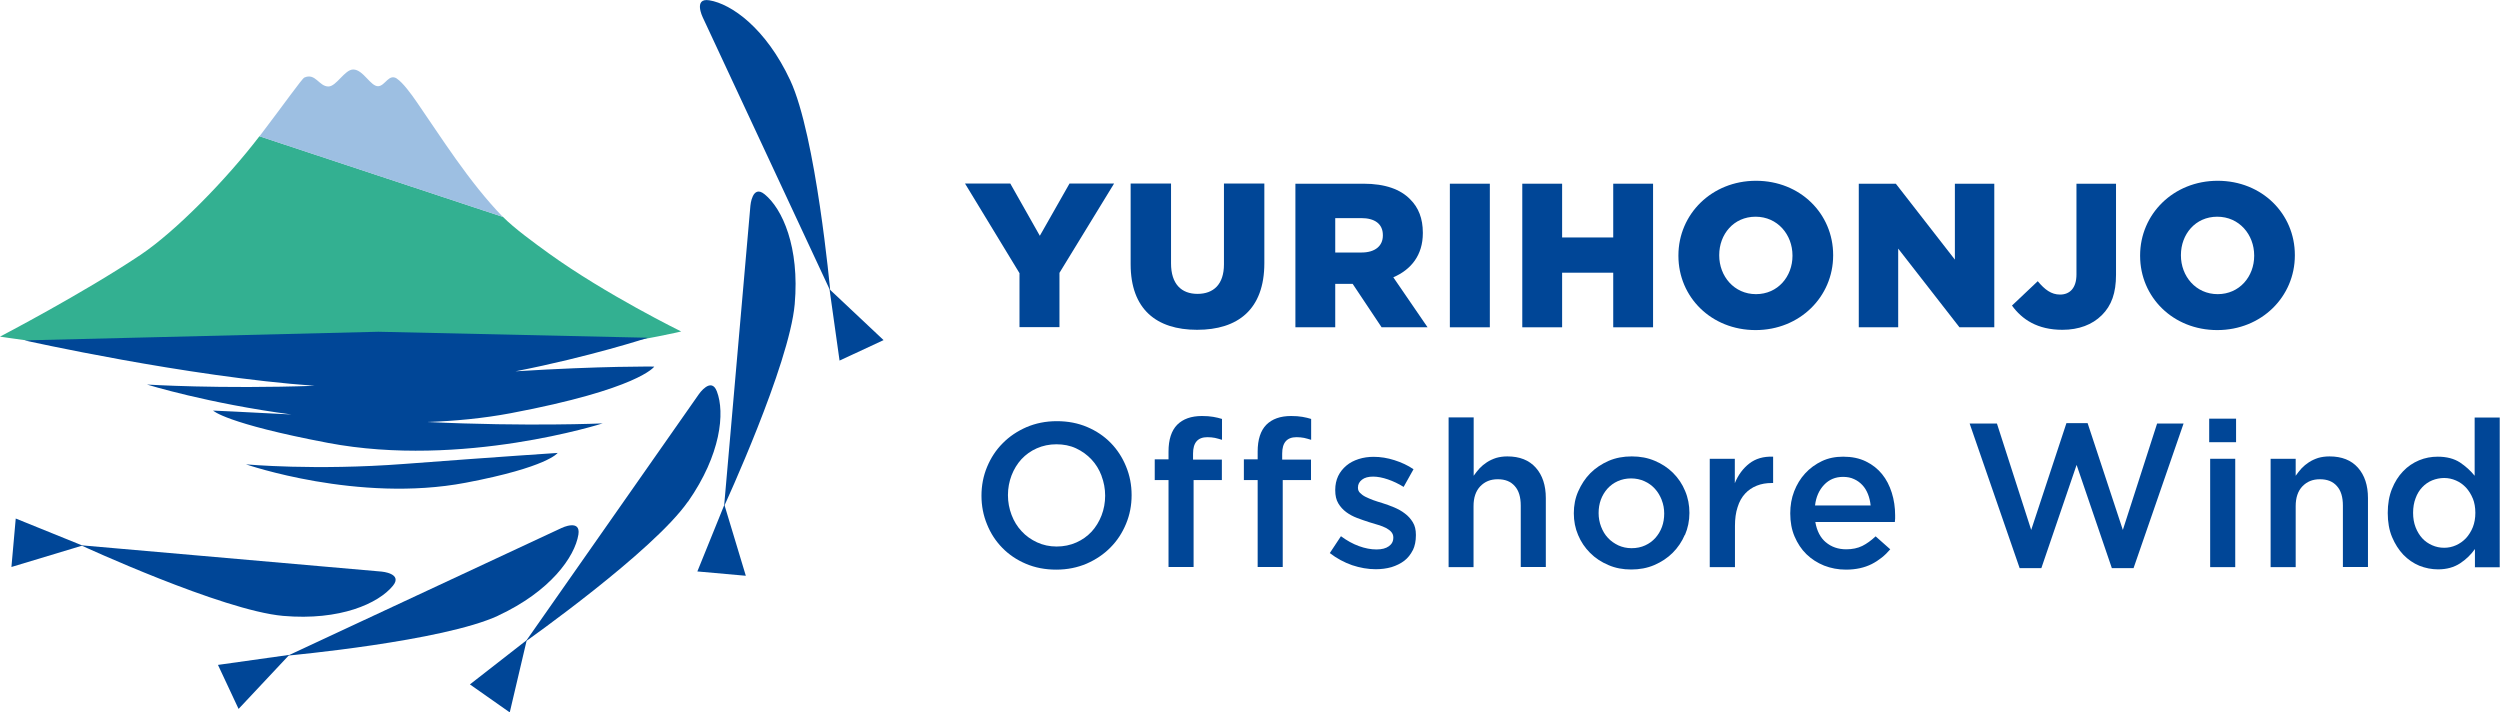
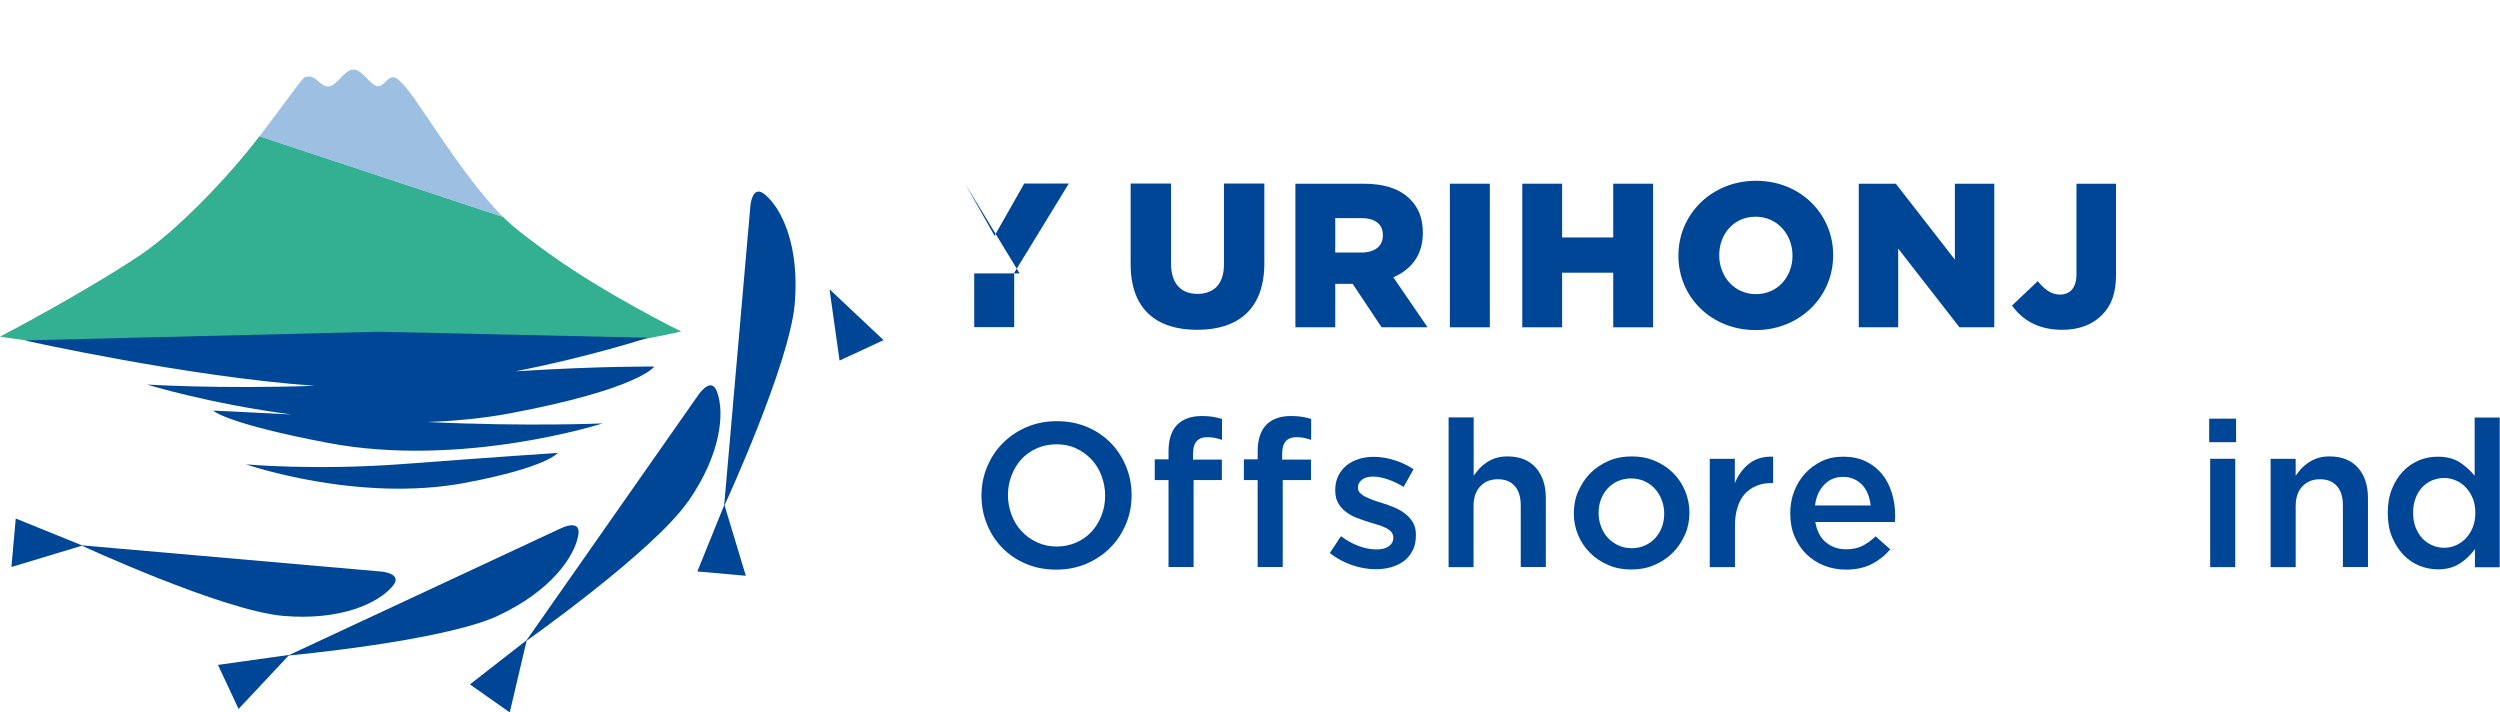
<svg xmlns="http://www.w3.org/2000/svg" id="_レイヤー_2" data-name="レイヤー 2" viewBox="0 0 179.5 51.15">
  <g id="_レイヤー_1-2" data-name="レイヤー 1">
    <g>
      <g>
        <g>
          <path d="M39.36,18.16c-.89-.64-2.46-1.78-3.25-2.59l-17.48-5.79c-2.4,3.14-6.02,6.83-8.54,8.52C5.95,21.07,0,24.17,0,24.17c0,0,14.15,2.18,26.17,2.04,13.4-.16,22.74-2.41,22.74-2.41,0,0-5.41-2.65-9.54-5.63Z" style="fill: #33b091; stroke-width: 0px;" />
          <path d="M28.51,5.65c-.59-.4-.85.51-1.35.54-.55.03-1.08-1.2-1.8-1.2-.61,0-1.21,1.22-1.78,1.22-.68,0-.93-1-1.73-.64-.17.08-1.46,1.91-3.22,4.22l17.48,5.79c-2.43-2.5-4.5-5.82-6.17-8.23-.44-.64-1.01-1.41-1.44-1.7Z" style="fill: #9dbfe2; stroke-width: 0px;" />
        </g>
        <g>
          <path d="M20.32,44.22c4.11.36,6.86-.9,7.89-2.16.73-.89-.81-1.02-.81-1.02l-21.59-1.89s10.14,4.68,14.51,5.07Z" style="fill: #004697; stroke-width: 0px;" />
          <polygon points=".82 40.71 5.92 39.17 1.13 37.23 .82 40.71" style="fill: #004697; stroke-width: 0px;" />
        </g>
        <g>
          <path d="M35.77,44.2c3.74-1.74,5.5-4.21,5.76-5.82.18-1.14-1.21-.47-1.21-.47l-19.64,9.16s11.13-1.02,15.1-2.87Z" style="fill: #004697; stroke-width: 0px;" />
          <polygon points="17.13 50.9 20.77 47.02 15.65 47.74 17.13 50.9" style="fill: #004697; stroke-width: 0px;" />
        </g>
        <g>
          <path d="M49.4,36.02c2.36-3.38,2.66-6.39,2.07-7.92-.41-1.08-1.29.2-1.29.2l-12.43,17.75s9.13-6.44,11.64-10.03Z" style="fill: #004697; stroke-width: 0px;" />
          <polygon points="36.6 51.15 37.82 45.96 33.74 49.14 36.6 51.15" style="fill: #004697; stroke-width: 0px;" />
        </g>
        <g>
          <path d="M57.06,21.84c.36-4.11-.89-6.86-2.16-7.89-.89-.73-1.02.81-1.02.81l-1.89,21.59s4.68-10.14,5.07-14.51Z" style="fill: #004697; stroke-width: 0px;" />
          <polygon points="53.55 41.34 52.01 36.24 50.07 41.03 53.55 41.34" style="fill: #004697; stroke-width: 0px;" />
        </g>
        <g>
-           <path d="M56.74,5.77C55,2.04,52.53.28,50.92.02c-1.14-.18-.47,1.21-.47,1.21l9.16,19.64s-1.02-11.13-2.87-15.1Z" style="fill: #004697; stroke-width: 0px;" />
          <polygon points="63.44 24.42 59.56 20.77 60.28 25.89 63.44 24.42" style="fill: #004697; stroke-width: 0px;" />
        </g>
        <g>
          <path d="M46.97,26.32s-3.71-.05-9.96.34c5.37-1.05,9.51-2.41,9.51-2.41l-19.35-.43-25.41.62s11.66,2.61,20.83,3.26c-6.84.24-12.04-.09-12.04-.09,0,0,4.4,1.36,10.38,2.15-3.56-.19-5.63-.28-5.63-.28,0,0,.88.92,8.25,2.32,9.64,1.83,19.72-1.4,19.72-1.4,0,0-5.35.24-12.6-.1,2-.07,4.02-.26,5.99-.63,9.21-1.74,10.31-3.34,10.31-3.34Z" style="fill: #004697; stroke-width: 0px;" />
          <path d="M17.66,33.34s8.06,2.79,15.78,1.32c5.9-1.12,6.6-2.14,6.6-2.14,0,0-4.13.27-11.01.79-6.43.49-11.37.03-11.37.03Z" style="fill: #004697; stroke-width: 0px;" />
        </g>
      </g>
      <g>
        <path d="M80.85,37.61c-.27.65-.64,1.22-1.12,1.7-.48.49-1.05.87-1.71,1.16-.66.28-1.38.43-2.18.43s-1.52-.14-2.18-.42c-.66-.28-1.22-.66-1.69-1.14-.47-.48-.84-1.04-1.1-1.69-.27-.65-.4-1.34-.4-2.06s.13-1.41.4-2.06c.27-.65.64-1.22,1.12-1.7.48-.49,1.05-.87,1.71-1.16.66-.28,1.38-.43,2.18-.43s1.52.14,2.18.42c.66.28,1.22.66,1.69,1.14.47.48.84,1.05,1.1,1.69.27.65.4,1.34.4,2.06,0,.73-.13,1.41-.4,2.06ZM79.09,34.16c-.17-.45-.41-.84-.72-1.17-.31-.33-.68-.6-1.11-.8s-.9-.29-1.41-.29-.98.1-1.41.29c-.43.19-.79.45-1.1.78-.3.33-.54.72-.71,1.16-.17.45-.26.92-.26,1.42s.09.97.26,1.42.41.84.72,1.17c.31.34.68.6,1.11.8.43.2.9.3,1.41.3s.98-.1,1.41-.29c.43-.19.79-.45,1.1-.78.3-.33.54-.72.71-1.16s.26-.92.26-1.42c0-.5-.09-.97-.26-1.42Z" style="fill: #004697; stroke-width: 0px;" />
        <path d="M87.73,33v1.47h-2.03v6.24h-1.8v-6.24h-.99v-1.49h.99v-.56c0-.86.21-1.5.62-1.92.42-.42,1.01-.63,1.78-.63.31,0,.58.02.81.06.23.04.44.09.63.15v1.5c-.18-.06-.35-.1-.51-.14-.16-.03-.34-.05-.54-.05-.69,0-1.03.39-1.03,1.18v.43h2.06Z" style="fill: #004697; stroke-width: 0px;" />
        <path d="M94.13,33v1.47h-2.03v6.24h-1.8v-6.24h-.99v-1.49h.99v-.56c0-.86.21-1.5.62-1.92.42-.42,1.01-.63,1.78-.63.31,0,.58.02.81.06.23.04.44.09.63.15v1.5c-.18-.06-.35-.1-.51-.14-.16-.03-.34-.05-.54-.05-.69,0-1.03.39-1.03,1.18v.43h2.06Z" style="fill: #004697; stroke-width: 0px;" />
        <path d="M101.44,39.5c-.15.3-.35.56-.61.76-.26.2-.57.35-.92.46-.35.1-.73.15-1.13.15-.56,0-1.13-.1-1.7-.29-.57-.2-1.11-.49-1.6-.87l.8-1.21c.42.31.85.55,1.29.71.44.16.86.24,1.26.24s.68-.08.89-.23c.21-.15.32-.35.32-.61v-.03c0-.15-.05-.27-.14-.38-.09-.11-.22-.2-.38-.29-.16-.08-.35-.16-.56-.22-.21-.06-.43-.13-.66-.2-.28-.09-.57-.19-.86-.3-.29-.11-.55-.25-.78-.42s-.42-.38-.57-.63c-.15-.25-.22-.56-.22-.94v-.03c0-.36.07-.69.21-.99.14-.29.34-.54.59-.75.25-.21.54-.36.88-.47.34-.11.7-.16,1.08-.16.49,0,.99.08,1.49.24.5.16.96.37,1.37.65l-.71,1.27c-.37-.23-.75-.41-1.13-.54-.38-.13-.74-.2-1.06-.2-.34,0-.61.07-.8.22-.19.15-.29.33-.29.56v.03c0,.14.05.26.15.36.1.1.23.2.39.28.16.08.35.16.56.24.21.07.43.15.65.21.28.09.57.19.85.31.28.12.54.26.77.44.23.17.42.38.57.63.15.24.22.54.22.9v.03c0,.41-.07.77-.22,1.08Z" style="fill: #004697; stroke-width: 0px;" />
        <path d="M105.81,40.72h-1.8v-10.75h1.8v4.19c.13-.19.27-.36.42-.53.15-.16.33-.31.53-.44s.42-.23.66-.31c.24-.07.51-.11.81-.11.88,0,1.56.27,2.04.81.48.54.72,1.27.72,2.18v4.95h-1.8v-4.41c0-.61-.14-1.08-.43-1.4-.29-.33-.69-.49-1.22-.49s-.93.17-1.26.51c-.32.34-.48.81-.48,1.42v4.38Z" style="fill: #004697; stroke-width: 0px;" />
        <path d="M120.97,38.4c-.21.49-.5.92-.87,1.29-.37.37-.81.66-1.32.88-.51.22-1.07.32-1.66.32s-1.14-.1-1.64-.32c-.5-.21-.94-.5-1.31-.87s-.66-.8-.86-1.28c-.21-.49-.31-1.01-.31-1.57s.1-1.09.32-1.58.5-.93.87-1.3.81-.66,1.31-.88c.51-.22,1.06-.32,1.66-.32s1.15.1,1.66.32c.5.21.94.5,1.31.87.37.37.66.8.86,1.29.21.49.31,1.02.31,1.58,0,.56-.11,1.09-.32,1.58ZM119.31,35.89c-.12-.3-.28-.57-.49-.8-.21-.23-.46-.41-.75-.54-.29-.13-.61-.2-.96-.2s-.67.07-.96.2c-.29.13-.53.31-.74.54-.2.23-.36.49-.47.79-.11.3-.16.62-.16.96s.06.67.18.98.28.58.49.8c.21.23.46.4.75.54.29.13.6.2.95.2.36,0,.69-.07.97-.2.29-.13.53-.31.74-.54.2-.23.36-.49.47-.79.11-.3.16-.62.16-.96,0-.34-.06-.67-.18-.97Z" style="fill: #004697; stroke-width: 0px;" />
        <path d="M124.56,40.72h-1.8v-7.78h1.8v1.75c.24-.59.59-1.06,1.04-1.41.45-.35,1.02-.52,1.71-.49v1.89h-.1c-.39,0-.75.06-1.07.19-.33.13-.61.32-.84.57-.24.26-.42.58-.54.97-.13.39-.19.84-.19,1.35v2.96h0Z" style="fill: #004697; stroke-width: 0px;" />
        <path d="M131.09,38.93c.4.34.89.51,1.47.51.44,0,.82-.08,1.15-.24.32-.16.64-.39.96-.69l1.05.93c-.37.44-.82.8-1.33,1.06-.52.26-1.13.4-1.85.4-.56,0-1.08-.1-1.57-.29-.49-.2-.91-.47-1.27-.82-.36-.35-.64-.78-.85-1.27s-.31-1.05-.31-1.66c0-.56.09-1.09.28-1.58.19-.49.45-.92.79-1.29.34-.37.74-.66,1.2-.88.46-.22.97-.32,1.53-.32.62,0,1.16.11,1.63.34.47.23.85.53,1.16.91.31.38.54.83.7,1.34.16.51.24,1.05.24,1.61,0,.08,0,.16,0,.24,0,.08-.01.16-.02.25h-5.71c.11.64.36,1.13.77,1.47ZM134.31,36.28c-.03-.28-.09-.55-.19-.8-.1-.25-.23-.47-.4-.65-.17-.18-.37-.33-.6-.43-.23-.11-.49-.16-.79-.16-.55,0-1,.19-1.36.57-.36.38-.58.87-.65,1.48h3.99Z" style="fill: #004697; stroke-width: 0px;" />
-         <path d="M148.36,30.38h1.53l2.53,7.67,2.46-7.64h1.9l-3.59,10.38h-1.56l-2.53-7.41-2.53,7.41h-1.56l-3.59-10.38h1.96l2.46,7.64,2.53-7.67Z" style="fill: #004697; stroke-width: 0px;" />
        <path d="M158.62,31.75v-1.69h1.93v1.69h-1.93ZM158.69,40.72v-7.78h1.8v7.78h-1.8Z" style="fill: #004697; stroke-width: 0px;" />
        <path d="M164.83,40.72h-1.8v-7.78h1.8v1.22c.13-.19.27-.36.42-.53.15-.16.33-.31.53-.44.2-.13.42-.23.66-.31.24-.07.51-.11.82-.11.88,0,1.56.27,2.04.81.48.54.72,1.27.72,2.18v4.95h-1.8v-4.41c0-.61-.14-1.08-.43-1.4-.29-.33-.69-.49-1.22-.49s-.93.17-1.26.51c-.32.34-.48.81-.48,1.42v4.38h0Z" style="fill: #004697; stroke-width: 0px;" />
        <path d="M177.7,40.72v-1.3c-.28.4-.64.75-1.07,1.03-.43.28-.95.43-1.58.43-.46,0-.91-.09-1.34-.26-.43-.18-.81-.44-1.15-.79-.33-.35-.6-.77-.81-1.27-.21-.5-.31-1.08-.31-1.73s.1-1.22.3-1.72c.2-.5.47-.93.8-1.27.33-.35.72-.61,1.15-.79.43-.18.88-.26,1.34-.26.64,0,1.17.14,1.59.41.42.28.77.6,1.06.96v-4.18h1.8v10.75h-1.8ZM177.55,35.8c-.12-.3-.29-.57-.49-.79-.21-.22-.44-.39-.72-.51-.27-.12-.56-.18-.85-.18s-.59.06-.86.17-.51.28-.71.49-.37.48-.48.79c-.12.31-.18.66-.18,1.05s.06.73.18,1.04c.12.31.28.57.48.79s.44.38.71.5c.27.12.56.18.86.18s.58-.06.85-.18c.27-.12.51-.29.72-.51.2-.22.37-.49.49-.79.12-.3.18-.65.18-1.03s-.06-.73-.18-1.03Z" style="fill: #004697; stroke-width: 0px;" />
      </g>
      <g>
-         <path d="M73.21,19.63l-3.92-6.45h3.25l2.12,3.75,2.13-3.75h3.2l-3.92,6.41v3.9h-2.87v-3.86h0Z" style="fill: #004697; stroke-width: 0px;" />
+         <path d="M73.21,19.63l-3.92-6.45l2.12,3.75,2.13-3.75h3.2l-3.92,6.41v3.9h-2.87v-3.86h0Z" style="fill: #004697; stroke-width: 0px;" />
        <path d="M81.18,18.97v-5.79h2.9v5.73c0,1.49.75,2.19,1.9,2.19s1.9-.68,1.9-2.12v-5.8h2.9v5.71c0,3.33-1.9,4.79-4.83,4.79s-4.77-1.49-4.77-4.71Z" style="fill: #004697; stroke-width: 0px;" />
        <path d="M93.01,13.19h4.88c1.58,0,2.67.41,3.36,1.12.6.59.91,1.38.91,2.4v.03c0,1.58-.84,2.62-2.12,3.17l2.46,3.59h-3.3l-2.08-3.12h-1.25v3.12h-2.86v-10.31ZM97.76,18.13c.97,0,1.53-.47,1.53-1.22v-.03c0-.81-.59-1.22-1.55-1.22h-1.87v2.47h1.88Z" style="fill: #004697; stroke-width: 0px;" />
        <path d="M104.1,13.19h2.87v10.31h-2.87v-10.31Z" style="fill: #004697; stroke-width: 0px;" />
        <path d="M109.3,13.19h2.86v3.86h3.67v-3.86h2.86v10.31h-2.86v-3.92h-3.67v3.92h-2.86v-10.31Z" style="fill: #004697; stroke-width: 0px;" />
        <path d="M120.51,18.37v-.03c0-2.96,2.39-5.36,5.57-5.36s5.54,2.37,5.54,5.33v.03c0,2.96-2.39,5.36-5.57,5.36s-5.54-2.37-5.54-5.33ZM128.7,18.37v-.03c0-1.49-1.07-2.78-2.65-2.78s-2.61,1.27-2.61,2.75v.03c0,1.49,1.07,2.78,2.64,2.78s2.62-1.27,2.62-2.75Z" style="fill: #004697; stroke-width: 0px;" />
        <path d="M133.45,13.19h2.67l4.24,5.45v-5.45h2.83v10.31h-2.5l-4.4-5.65v5.65h-2.83v-10.31h0Z" style="fill: #004697; stroke-width: 0px;" />
        <path d="M144.47,21.93l1.84-1.74c.5.6.97.96,1.6.96.72,0,1.18-.49,1.18-1.44v-6.52h2.84v6.54c0,1.3-.32,2.21-1.02,2.9-.68.68-1.65,1.05-2.83,1.05-1.8,0-2.9-.75-3.62-1.74Z" style="fill: #004697; stroke-width: 0px;" />
-         <path d="M153.66,18.37v-.03c0-2.96,2.39-5.36,5.57-5.36s5.54,2.37,5.54,5.33v.03c0,2.96-2.39,5.36-5.57,5.36s-5.54-2.37-5.54-5.33ZM161.85,18.37v-.03c0-1.49-1.07-2.78-2.65-2.78s-2.61,1.27-2.61,2.75v.03c0,1.49,1.07,2.78,2.64,2.78s2.62-1.27,2.62-2.75Z" style="fill: #004697; stroke-width: 0px;" />
      </g>
    </g>
  </g>
</svg>